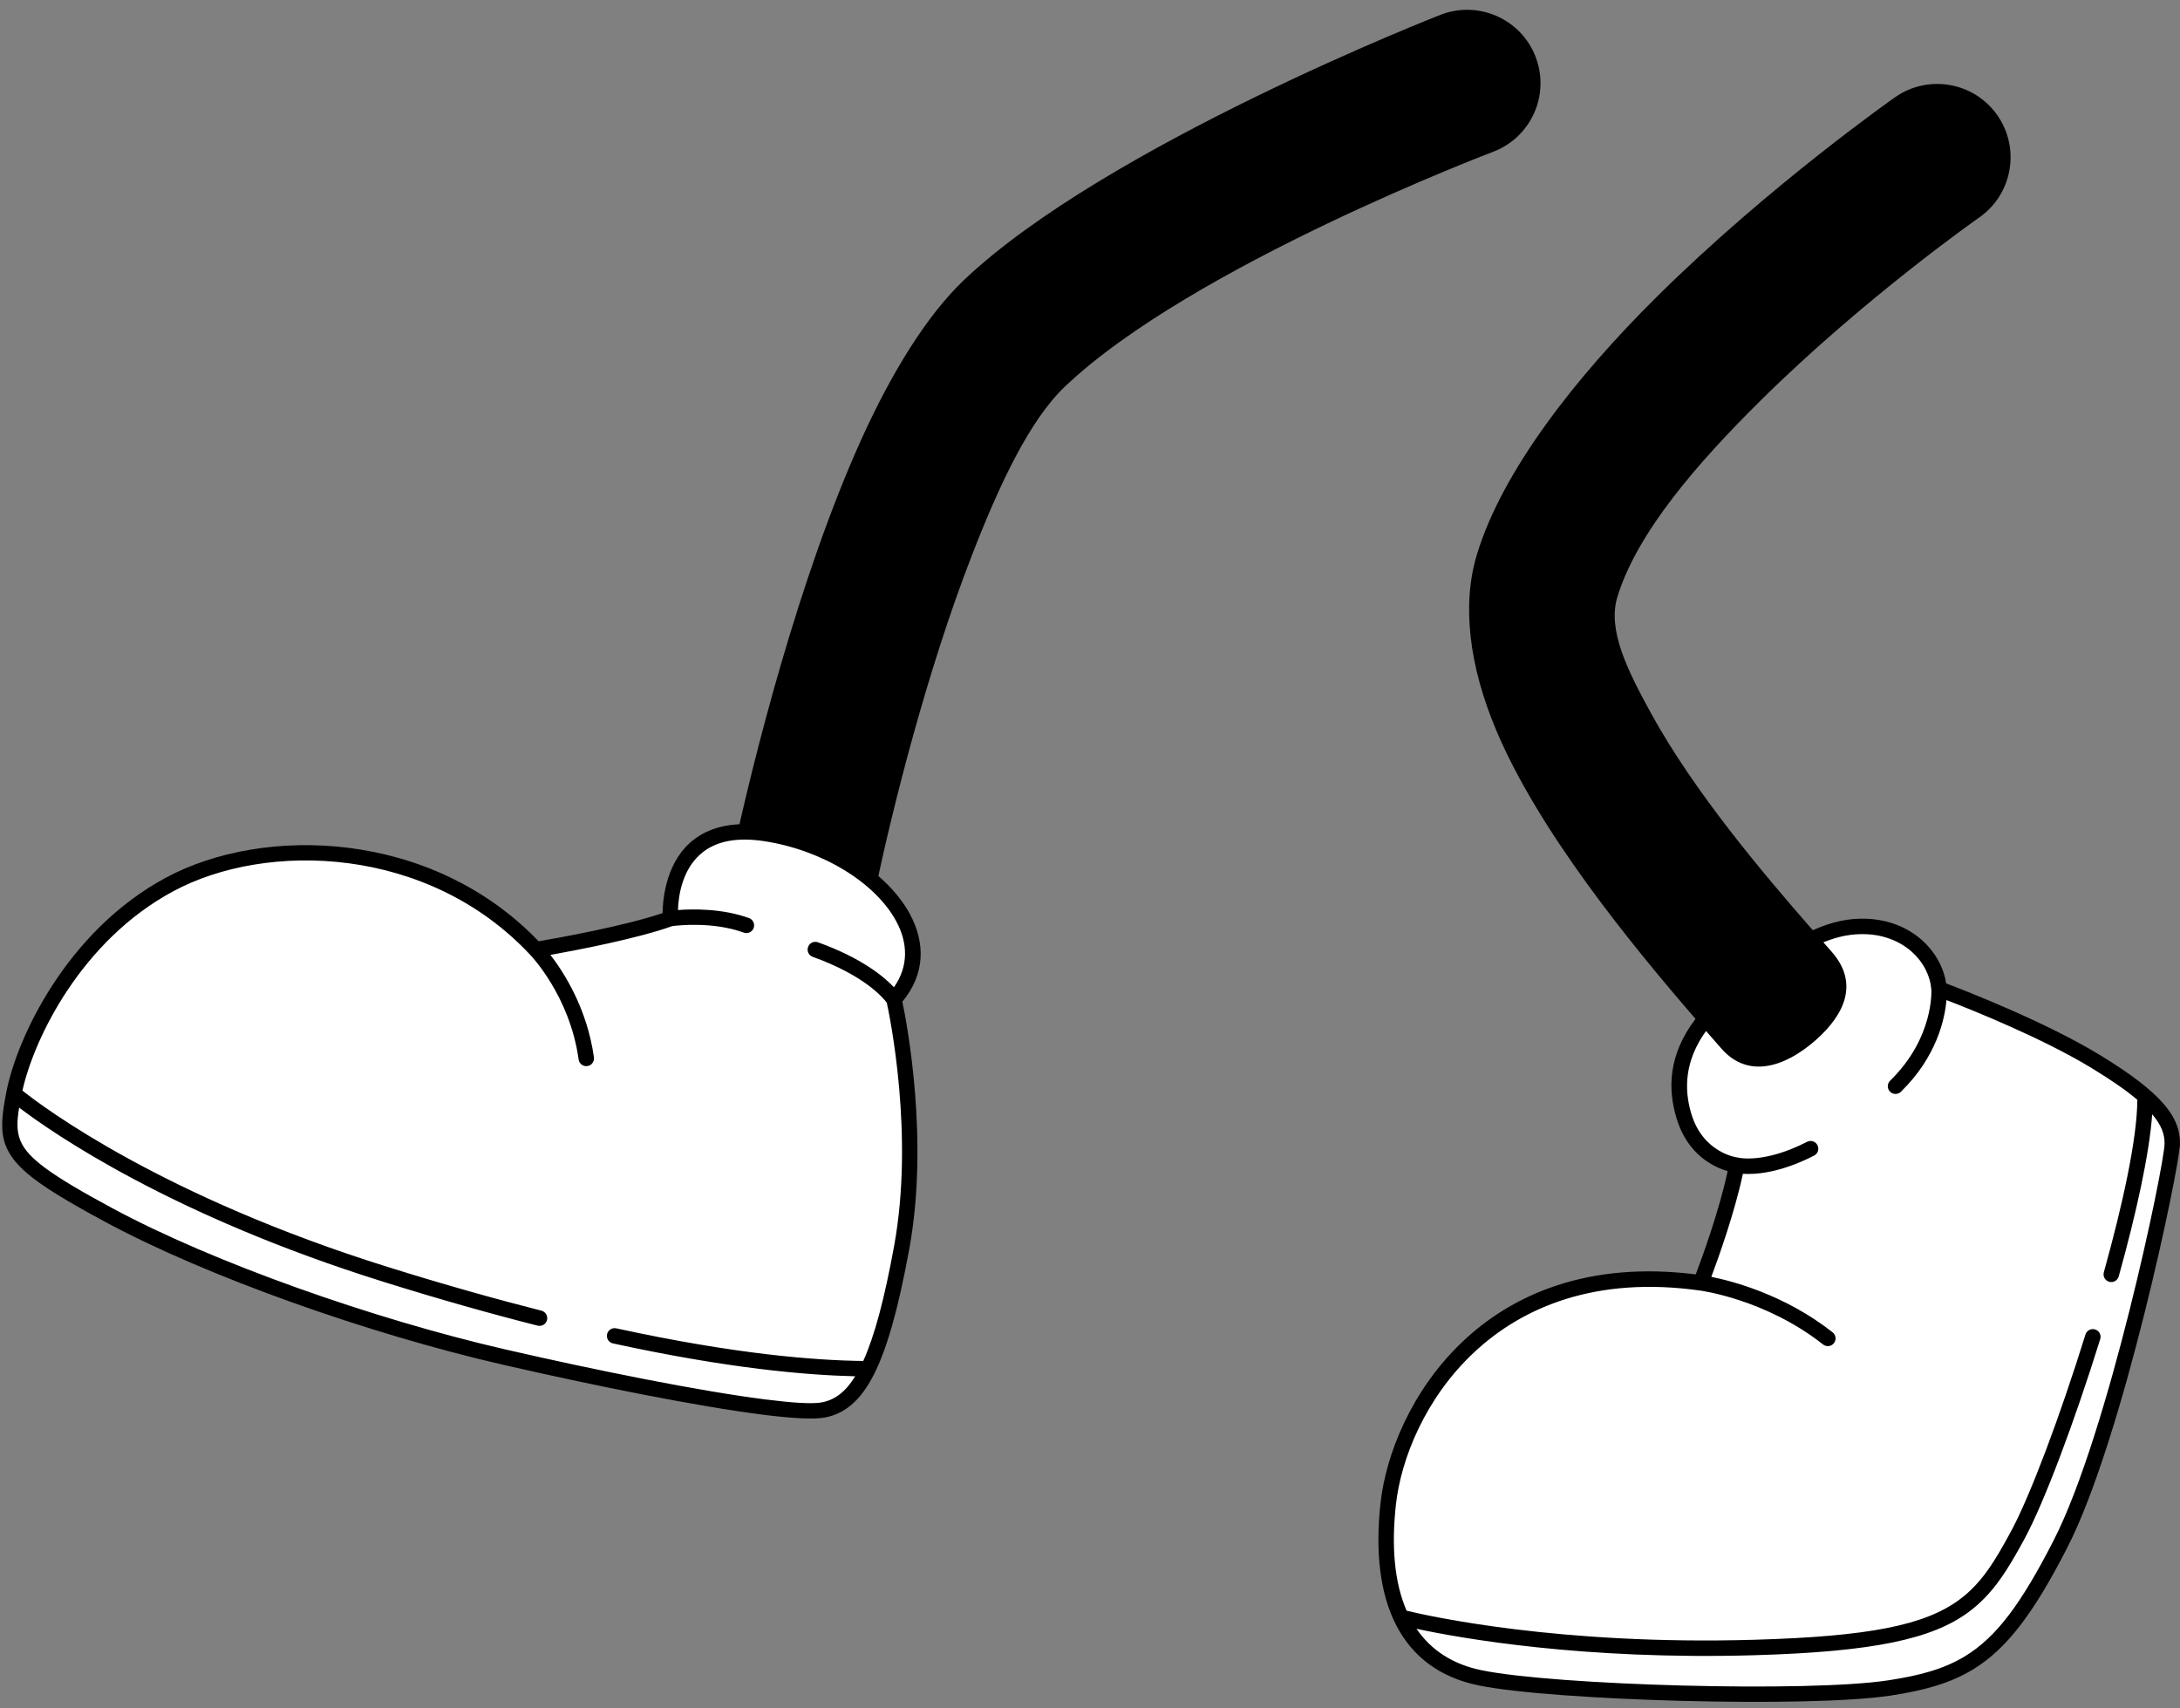
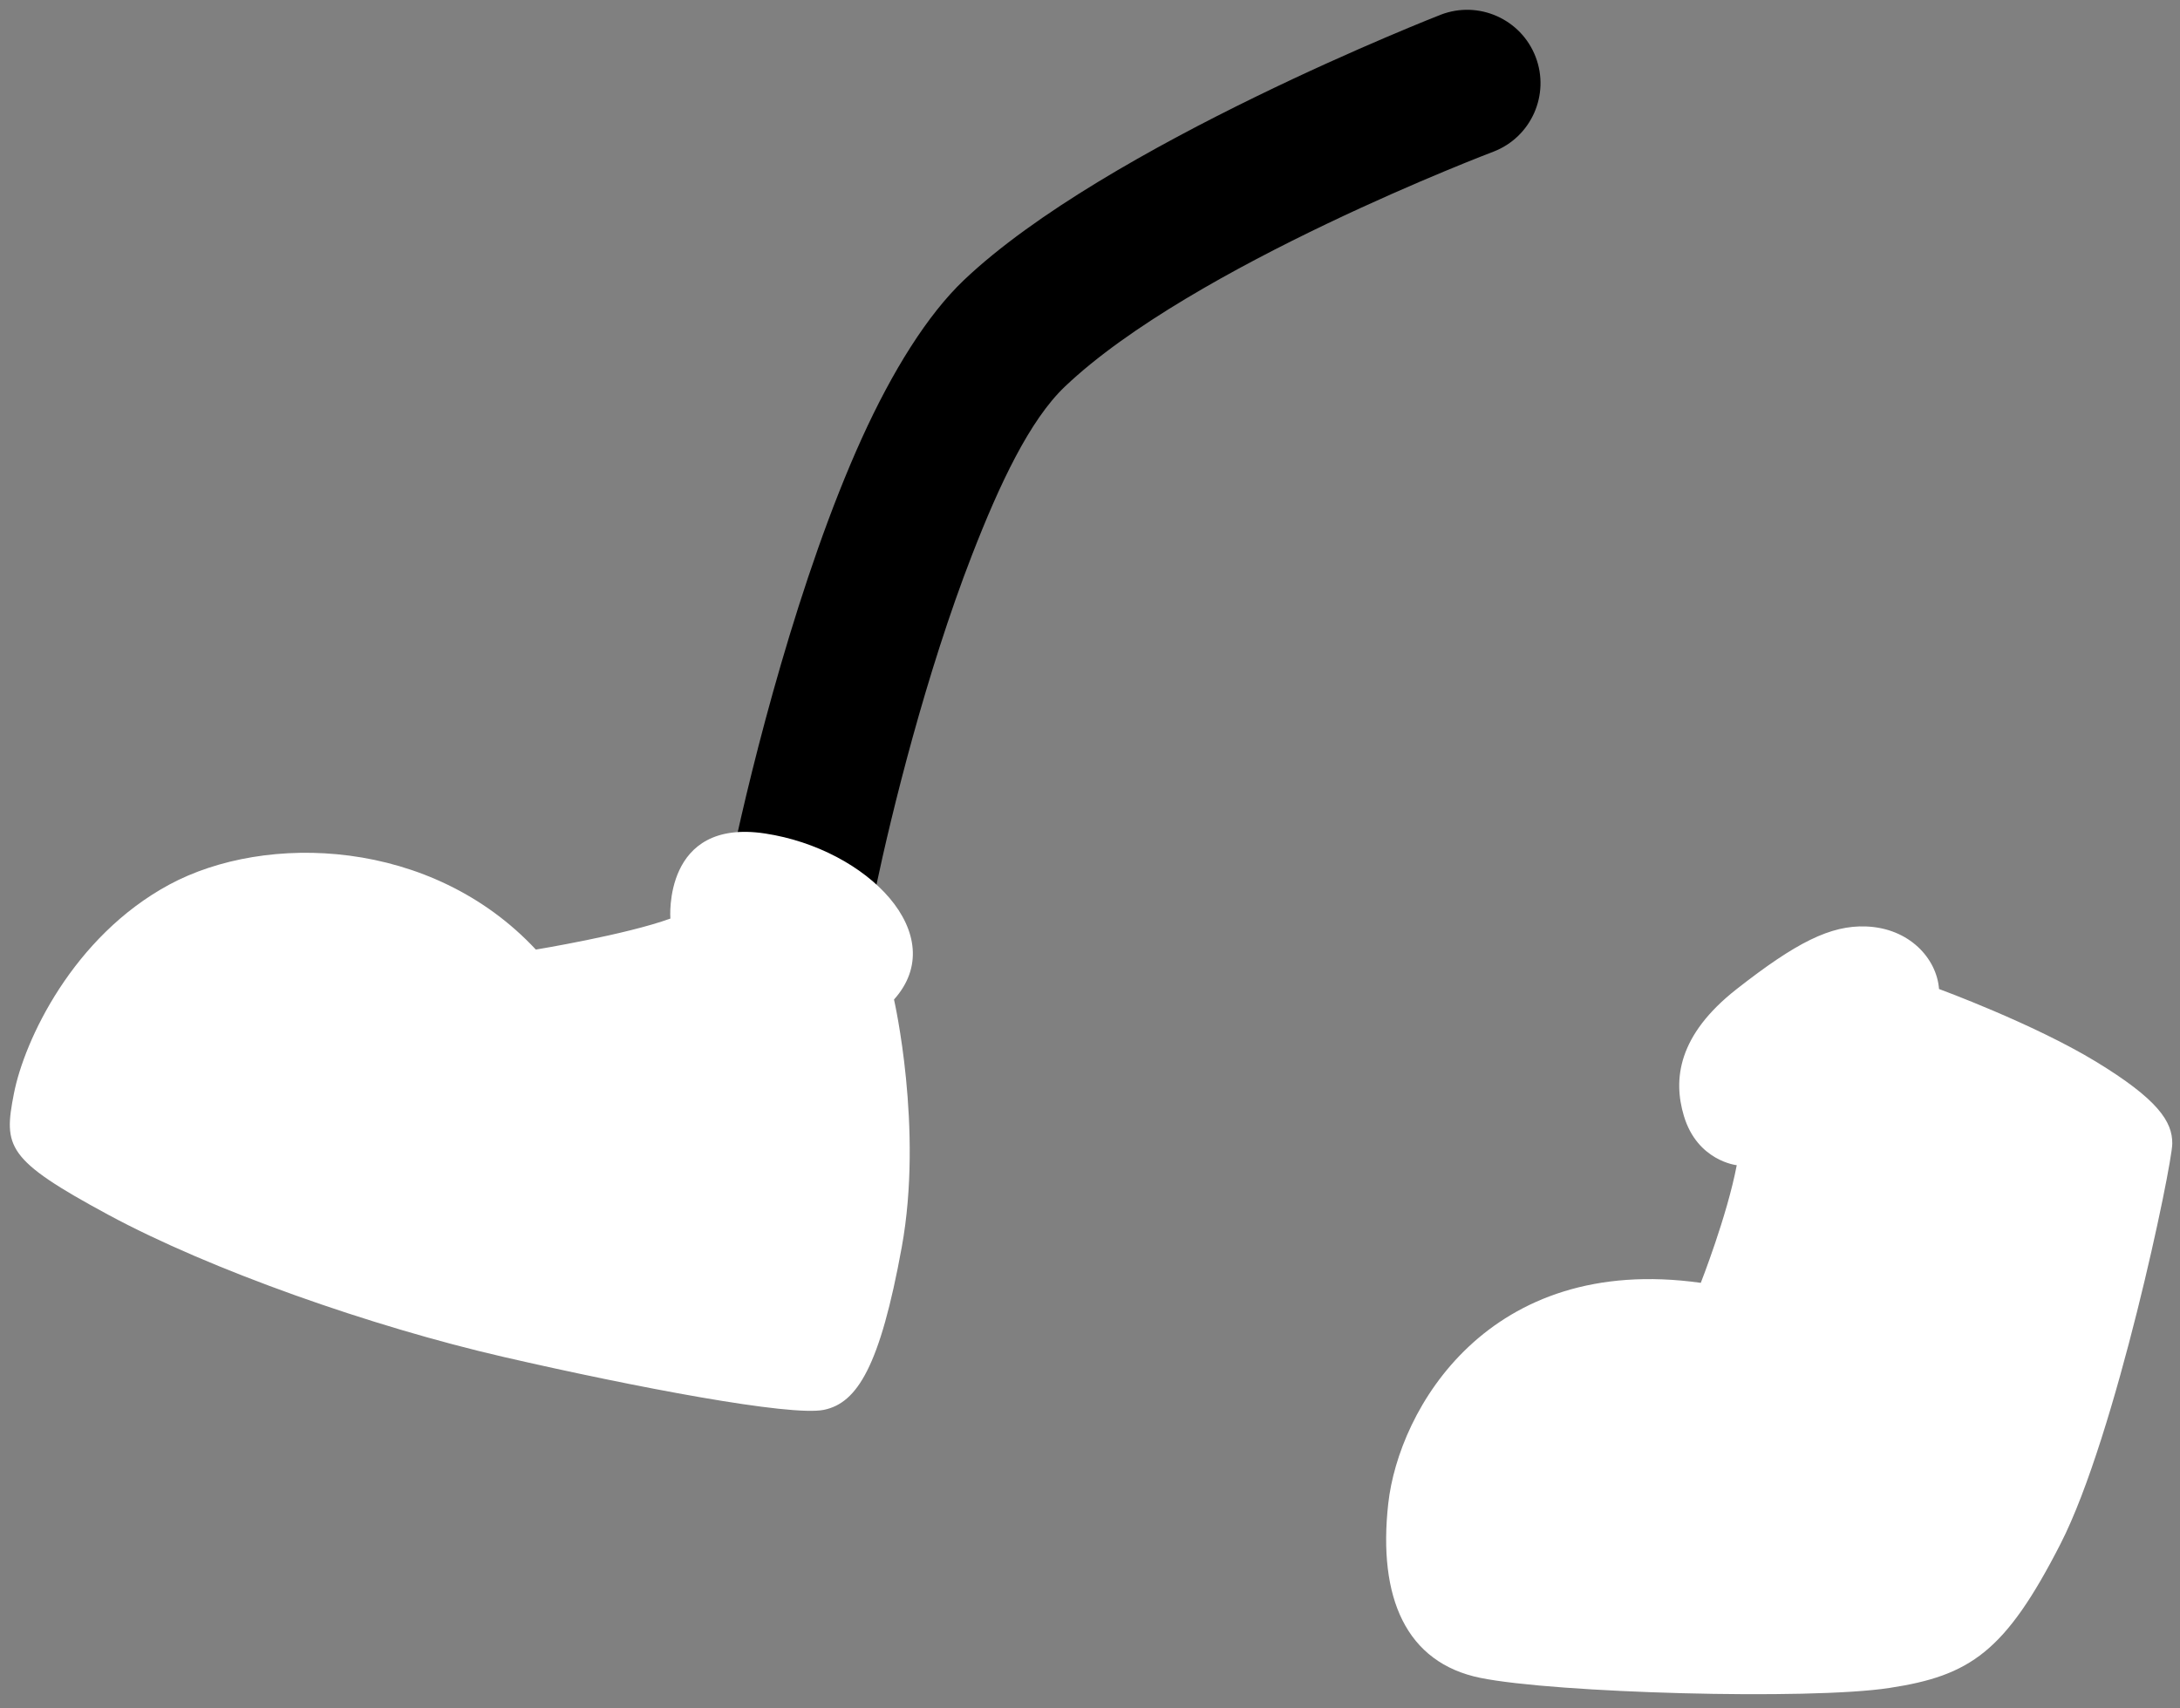
<svg xmlns="http://www.w3.org/2000/svg" clip-rule="evenodd" fill-rule="evenodd" height="156.9" preserveAspectRatio="xMidYMid meet" stroke-linejoin="round" stroke-miterlimit="2" version="1.0" viewBox="-0.2 -0.9 200.2 156.9" width="200.2" zoomAndPan="magnify">
  <rect x="-0.2" y="-0.9" width="200.2" height="156.9" fill="#808080" stroke="none" />
  <g id="change1_1">
    <path d="M132.115,0.45c0,-0 -30.764,11.99 -43.799,24.382c-3.335,3.171 -6.563,8.345 -9.364,14.513c-5.773,12.713 -10.078,29.843 -11.89,38.421c-0.769,3.639 1.561,7.217 5.2,7.986c3.639,0.768 7.217,-1.562 7.986,-5.201c1.447,-6.849 4.575,-19.557 8.828,-30.505c2.515,-6.474 5.281,-12.361 8.527,-15.446c11.667,-11.094 39.348,-21.57 39.348,-21.57c3.472,-1.334 5.207,-5.236 3.872,-8.708c-1.334,-3.472 -5.236,-5.207 -8.708,-3.872Z" />
  </g>
  <g id="change2_1">
    <path d="M159.294,106.121c-0,-0 -3.618,-0.379 -4.857,-4.534c-0.99,-3.317 -0.584,-7.389 4.857,-11.649c5.44,-4.26 8.605,-5.873 11.89,-5.744c3.959,0.156 6.474,2.937 6.686,5.744c0,0 8.672,3.184 14.384,6.656c5.713,3.473 7.065,5.525 7.036,7.561c-0.028,2.036 -5.168,26.788 -10.259,36.739c-5.09,9.951 -8.302,12.11 -15.718,13.242c-7.417,1.132 -30.731,0.465 -37.561,-0.925c-6.83,-1.39 -9.422,-7.361 -8.463,-16.007c0.96,-8.646 9.16,-23.023 28.702,-20.277c-0,0 2.414,-6.13 3.303,-10.806Zm-97.93,-22.652c-0,-0 -0.709,-9.242 8.698,-7.814c9.407,1.428 17.149,9.332 11.839,15.25c-0,0 2.704,11.805 0.711,22.746c-1.994,10.942 -4.086,14.314 -7.151,14.941c-3.065,0.627 -17.307,-2.074 -29.409,-4.858c-12.103,-2.784 -26.927,-7.993 -36.313,-13.062c-9.387,-5.069 -9.617,-6.23 -8.662,-11.125c0.954,-4.895 5.418,-14.42 14.271,-19.198c8.852,-4.777 24.079,-4.298 33.662,5.968c0,-0 8.27,-1.361 12.354,-2.848Z" fill="#fff" />
  </g>
  <g id="change1_2">
-     <path d="M155.508,92.685c-2.53,3.319 -2.544,6.448 -1.751,9.105c1.012,3.391 3.456,4.515 4.703,4.874l-0,0c-0.788,3.684 -2.374,8.017 -2.931,9.486c-19.703,-2.475 -27.966,12.163 -28.945,20.976c-1.01,9.099 1.839,15.317 9.027,16.78c6.875,1.399 30.343,2.071 37.809,0.931c3.074,-0.469 5.447,-1.12 7.53,-2.378c3.1,-1.873 5.573,-5.104 8.713,-11.242c5.133,-10.035 10.308,-34.999 10.336,-37.052c0.017,-1.165 -0.34,-2.343 -1.539,-3.718c-1.081,-1.238 -2.894,-2.67 -5.837,-4.459c-5.021,-3.051 -12.306,-5.884 -14.098,-6.562c-0.457,-2.949 -3.147,-5.777 -7.313,-5.941c-1.585,-0.062 -3.148,0.253 -4.936,1.054c-4.631,-5.298 -10.912,-12.733 -14.883,-19.977c-2.151,-3.926 -3.981,-7.606 -3.064,-10.624c1.796,-5.911 7.351,-12.305 13.129,-18.024c9.531,-9.437 20.11,-16.845 20.11,-16.845c3.047,-2.133 3.789,-6.338 1.656,-9.385c-2.133,-3.047 -6.338,-3.789 -9.385,-1.656c-0,-0 -11.503,8.05 -21.864,18.308c-7.484,7.41 -14.215,16.026 -16.541,23.684c-1.405,4.624 -0.715,10.233 1.752,16.11c3.869,9.213 12.21,19.484 18.322,26.555Zm21.655,-2.695c-0.191,-2.506 -2.472,-4.948 -6.007,-5.087c-1.275,-0.05 -2.525,0.182 -3.908,0.745c0.263,0.299 0.52,0.59 0.768,0.873c2.456,2.793 1.306,5.671 -1.487,8.127c-2.793,2.456 -6.179,3.565 -8.635,0.772c-0.454,-0.516 -0.93,-1.06 -1.424,-1.627c-1.978,2.765 -2.021,5.354 -1.353,7.591c1.072,3.594 4.131,4.016 4.247,4.031c0.025,0.002 0.051,0.006 0.076,0.012l0.027,0.006l0.005,0.001c0,0 2.352,0.562 6.278,-1.459c0.349,-0.179 0.777,-0.042 0.956,0.306c0.179,0.348 0.042,0.776 -0.306,0.955c-3.152,1.622 -5.438,1.749 -6.542,1.675c-0.759,3.567 -2.253,7.739 -2.898,9.465c1.94,0.389 6.762,1.645 11.139,5.097c0.307,0.242 0.36,0.689 0.117,0.996c-0.242,0.308 -0.689,0.36 -0.996,0.118c-5.313,-4.191 -11.318,-4.956 -11.318,-4.956l-0.01,-0.001c-18.977,-2.667 -26.966,11.257 -27.898,19.653c-0.43,3.872 -0.135,7.192 0.98,9.757c2.105,0.509 14.105,3.182 31.884,2.671c10.588,-0.304 15.672,-1.336 18.847,-3.66c2.081,-1.523 3.316,-3.599 4.792,-6.333c1.742,-3.228 4.455,-10.444 6.821,-18.046c0.116,-0.374 0.514,-0.583 0.888,-0.466c0.374,0.116 0.583,0.514 0.467,0.888c-2.4,7.709 -5.161,15.024 -6.927,18.297c-1.592,2.95 -2.959,5.162 -5.203,6.805c-3.313,2.425 -8.596,3.616 -19.645,3.933c-15.741,0.453 -27.008,-1.568 -31.015,-2.428c1.326,1.946 3.308,3.265 6.011,3.815c6.784,1.38 29.944,2.043 37.312,0.919c2.859,-0.436 5.073,-1.02 7.011,-2.19c2.931,-1.771 5.214,-4.87 8.183,-10.674c5.047,-9.867 10.153,-34.407 10.181,-36.426c0.012,-0.853 -0.28,-1.701 -1.136,-2.702c-0.26,3.654 -1.468,9.13 -3.073,14.893c-0.105,0.377 -0.496,0.598 -0.873,0.493c-0.378,-0.105 -0.599,-0.496 -0.494,-0.873c1.753,-6.297 3.041,-12.238 3.073,-15.739c0.001,-0.034 0.003,-0.067 0.008,-0.099c-1.012,-0.856 -2.379,-1.81 -4.2,-2.918c-4.539,-2.758 -10.963,-5.332 -13.334,-6.246c-0.148,1.707 -0.876,5.188 -4.182,8.421c-0.28,0.274 -0.729,0.269 -1.003,-0.011c-0.274,-0.28 -0.269,-0.729 0.011,-1.003c4.057,-3.968 3.788,-8.331 3.785,-8.371Zm-176.782,9.416l-0.001,0.009c-0.415,2.128 -0.579,3.608 -0.028,4.969c0.341,0.84 0.951,1.646 1.979,2.517c1.402,1.19 3.631,2.538 7.071,4.395c9.432,5.094 24.329,10.331 36.491,13.129c8.496,1.955 18.044,3.867 24.063,4.624c2.681,0.337 4.689,0.434 5.647,0.238c1.709,-0.35 3.181,-1.426 4.469,-3.978c1.175,-2.328 2.224,-5.966 3.238,-11.531c1.814,-9.957 -0.213,-20.621 -0.642,-22.677c2.115,-2.553 2.108,-5.414 0.693,-8.045c-2.07,-3.849 -7.307,-7.209 -13.192,-8.102c-3.073,-0.467 -5.147,0.149 -6.555,1.188c-2.629,1.94 -2.947,5.467 -2.967,6.826l-0,-0c-3.622,1.22 -9.812,2.318 -11.382,2.587c-9.84,-10.257 -25.258,-10.685 -34.254,-5.83c-9.074,4.897 -13.648,14.659 -14.63,19.681Zm81.513,-9.628c1.366,-1.944 1.279,-4.078 0.218,-6.05c-1.901,-3.535 -6.752,-6.551 -12.156,-7.372c-2.572,-0.39 -4.321,0.058 -5.5,0.928c-2.02,1.49 -2.357,4.126 -2.395,5.401c1.322,-0.101 4.059,-0.158 6.527,0.74c0.368,0.134 0.558,0.541 0.424,0.909c-0.134,0.368 -0.541,0.558 -0.909,0.424c-2.838,-1.032 -6.068,-0.663 -6.568,-0.597c-3.168,1.14 -8.733,2.204 -11.188,2.644c1.207,1.562 3.373,4.904 3.996,9.412c0.053,0.388 -0.218,0.747 -0.606,0.8c-0.387,0.054 -0.746,-0.217 -0.799,-0.605c-0.811,-5.867 -4.436,-9.6 -4.436,-9.6l-0.01,-0.011c-9.341,-10.006 -24.179,-10.484 -32.807,-5.827c-8.386,4.525 -12.734,13.42 -13.826,18.296c1.957,1.557 12.857,9.736 33.602,16.215c5.152,1.609 9.828,2.924 14.06,3.997c0.379,0.097 0.609,0.483 0.513,0.862c-0.096,0.38 -0.482,0.61 -0.862,0.513c-4.254,-1.078 -8.955,-2.4 -14.134,-4.018c-19.442,-6.073 -30.357,-13.634 -33.478,-16.006c-0.201,1.201 -0.249,2.139 0.107,3.018c0.343,0.845 1.059,1.617 2.303,2.538c1.364,1.009 3.329,2.159 6.106,3.659c9.34,5.044 24.092,10.224 36.135,12.995c8.447,1.943 17.938,3.846 23.922,4.598c2.462,0.31 4.305,0.436 5.186,0.256c1.153,-0.236 2.125,-0.938 3.019,-2.387c-4.488,-0.104 -11.668,-0.717 -22.246,-3.019c-0.382,-0.083 -0.625,-0.461 -0.542,-0.844c0.083,-0.382 0.461,-0.625 0.844,-0.542c11.026,2.4 18.313,2.946 22.682,2.999c1.024,-2.26 1.937,-5.635 2.838,-10.58c1.847,-10.135 -0.392,-21.02 -0.676,-22.329c-0.324,-0.437 -2.055,-2.509 -6.801,-4.21c-0.369,-0.132 -0.561,-0.539 -0.428,-0.907c0.132,-0.369 0.538,-0.561 0.907,-0.429c4.016,1.44 6.069,3.163 6.978,4.129Z" />
-   </g>
+     </g>
</svg>